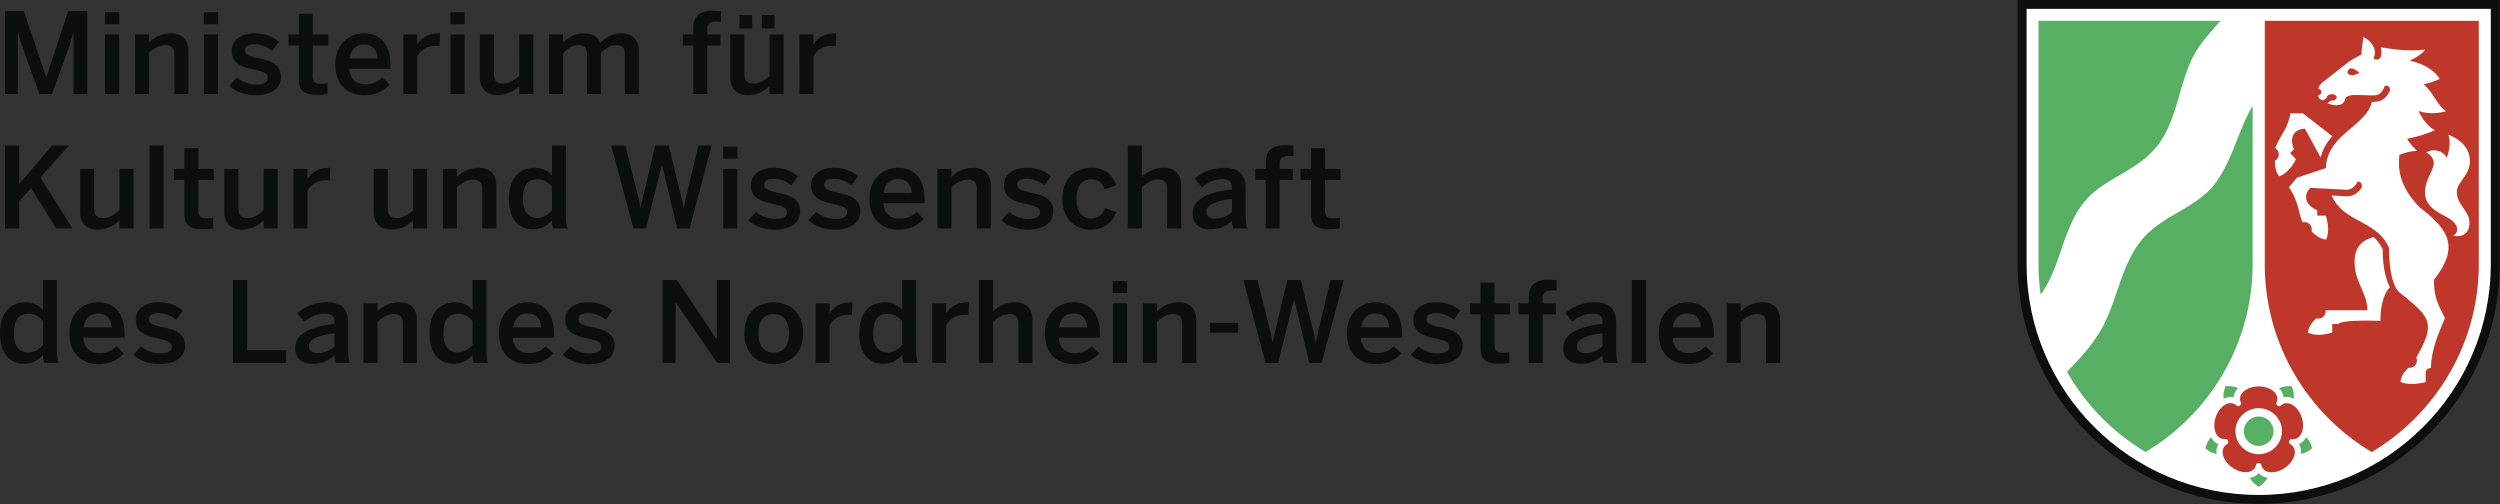
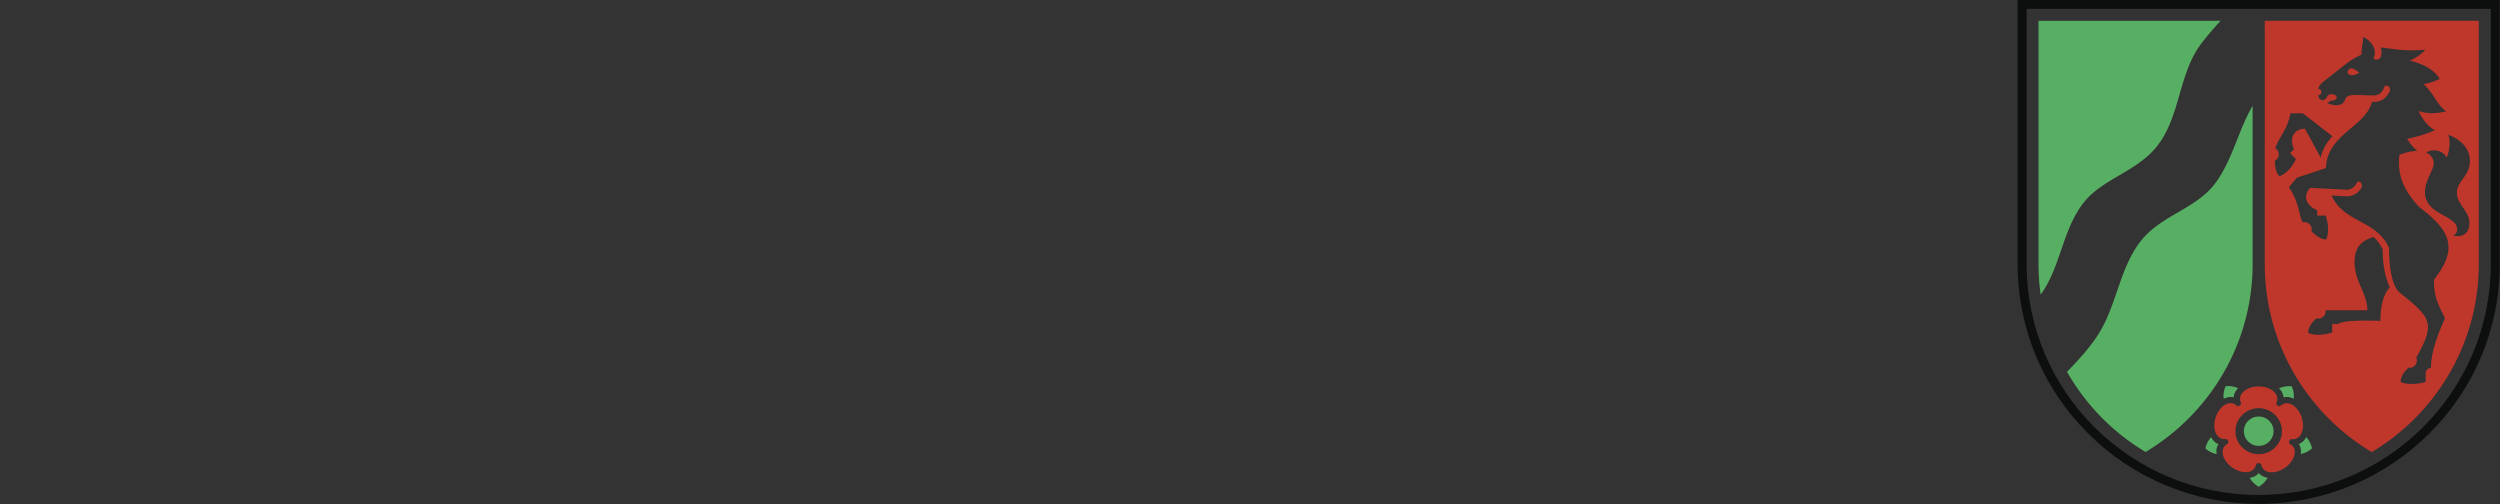
<svg xmlns="http://www.w3.org/2000/svg" width="233" height="47" viewBox="0 0 233 47">
  <rect x="0" y="0" width="233" height="47" fill="#333333" stroke="none" />
  <g fill="none" fill-rule="evenodd">
-     <path fill="#FFF" d="M210.51 46.73c-12.275 0-22.238-9.906-22.238-22.122V.218h44.487v24.39c-.01 12.216-9.973 22.123-22.249 22.123z" />
    <path fill="#0D0E0E" d="M232.142 24.618c0 11.885-9.69 21.512-21.632 21.512-11.94 0-21.63-9.627-21.63-21.512V.828h43.262v23.79zM232.979 0v24.618c0 12.34-10.057 22.34-22.469 22.34-12.4 0-22.468-10-22.468-22.34V0h44.937z" />
    <path fill="#57AF63" fill-rule="nonzero" d="M209.945 9.856v14.752c0 7.443-4.008 13.944-9.973 17.516a20.423 20.423 0 0 1-7.325-7.474c1.088-1.119 2.145-2.257 2.972-3.582 1.684-2.702 1.936-6.129 3.934-8.645 1.853-2.329 5.107-2.981 6.855-5.269 1.654-2.184 2.166-4.948 3.537-7.298zM190 1.936h16.964a29.637 29.637 0 0 0-1.81 2.133c-2.136 2.826-1.926 6.76-4.093 9.524-1.883 2.412-5.086 3.043-6.854 5.28-1.999 2.525-2.135 6.004-4.019 8.592a21.326 21.326 0 0 1-.199-2.847V1.936h.01zm20.511 39.619c-.763 0-1.38-.611-1.38-1.367s.617-1.366 1.38-1.366c.764 0 1.382.61 1.382 1.366 0 .756-.618 1.367-1.382 1.367zm4.427-.818c.272.29.46.662.544 1.045a2.13 2.13 0 0 1-1.057.528 1.33 1.33 0 0 0-.167-.931c.303-.114.534-.352.68-.642zm-2.532-4.545a2.303 2.303 0 0 1 1.182-.186c.168.362.23.766.189 1.16-.293-.156-.618-.218-.942-.125a1.444 1.444 0 0 0-.43-.849zm-5.16.973c-.052-.393.021-.797.178-1.17.398-.041.806.021 1.172.187-.24.227-.397.517-.418.849-.314-.073-.628-.01-.932.134zm-.648 5.156a2.22 2.22 0 0 1-1.057-.528c.083-.394.272-.756.544-1.046.146.29.366.528.68.652-.188.28-.23.6-.167.922zm4.75 2.205a2.233 2.233 0 0 1-.837.838 2.282 2.282 0 0 1-.837-.828c.325-.052.628-.186.837-.445.22.248.513.383.838.435z" />
-     <path fill="#BF362B" d="M212.677 40.188c0 1.18-.974 2.143-2.167 2.143-1.193 0-2.166-.963-2.166-2.143 0-1.18.973-2.143 2.166-2.143s2.167.963 2.167 2.143zm-4.647 3.375c-.91-.652-1.245-1.791-.377-2.226a.357.357 0 0 0-.136-.424c-.962.155-1.37-.963-1.015-2.019.346-1.056 1.33-1.729 2.02-1.035a.37.37 0 0 0 .366-.259c-.45-.86.503-1.584 1.622-1.584 1.12 0 2.073.725 1.623 1.584.041.155.198.27.366.259.69-.683 1.674-.02 2.02 1.045.345 1.056-.053 2.174-1.016 2.02a.357.357 0 0 0-.136.424c.88.434.534 1.573-.376 2.225-.91.653-2.104.621-2.26-.33a.365.365 0 0 0-.45 0c-.147.941-1.34.972-2.25.32zm8.718-14.649h3.893c0-1.584-1.193-2.63-1.193-4.482 0-1.212.481-1.978 1.768-2.34.325.29.607.652.848 1.15.01 1.625.283 2.743.68 3.55 0 0-.89.663-.89 3.116 0 0-3.516-.155-3.934.29h-.555v.787c-.868.28-1.674.29-2.25.03 0-.693.754-1.335.754-1.335.073 0 .146.01.209.01.366 0 .67-.3.67-.662a.21.21 0 0 0 0-.114zm-4.312-12.485c-.419-.414-.419-1.294-.419-1.449a.638.638 0 0 0 .168-.124.663.663 0 0 0 0-.942 1.106 1.106 0 0 0-.126-.104c.377-1.108 1.12-1.677 1.413-3.25h1.151l2.753 2.132c-.492.549-.9 1.19-1.089 1.998l-1.465-2.692c-.942 0-1.517.767-1.025 1.916l-.356.352.544.569c-.408.818-.952 1.377-1.549 1.594zm11.302 19.173c0-.683.68-1.273.743-1.335a.67.67 0 0 0 .774-.652.61.61 0 0 0-.062-.28c1.842-3.25 1.36-3.727-1.507-6.036-.785-.631-1.026-2.484-1.026-4.182-1.14-2.63-4.207-2.319-5.358-4.897l1.34.073c.69.041 1.172-.373 1.402-.715.21-.32 0-.745-.345-.631-.157.424-.576.766-1.047.735l-3.328-.176c-.659.652-.523 1.594.639 2.091v.497h.795c.283.89.293 1.687.032 2.226-.639 0-1.35-.746-1.35-.746 0-.082.01-.144.01-.207a.67.67 0 0 0-.67-.662.816.816 0 0 0-.157.02c-.376-.59-.314-1.863-1.297-3.27l.743-.891 2.71-.9c.073-3.138 3.726-3.862 4.28-6.16.785 0 1.267-.228 1.643-.963.095-.187.053-.632-.44-.539-.271.756-.627.89-1.14.89-1.319 0-2.375-.217-2.553.363-.293.973-1.664.362-1.664.362l.335-.238h.083c.251 0 .46-.134.46-.3 0-.166-.209-.3-.46-.3-.25 0-.46.134-.46.3v.031l-.314.228c-.408 0-.471-.31-.482-.466a.289.289 0 0 0 .283-.29c0-.165-.115-.29-.272-.29.01-.124.073-.362.366-.6l2.334-1.833c.335-.269 1.015-.62 1.319-.776-.032-.507.156-1.17.156-1.636 0 0 .691.29.974.953.209.486.073.797-.01 1.035.125.197.659.197.721-.31a1.88 1.88 0 0 0-.052-.705c.91.094 2.187.404 4.155.208-.398.455-.91.786-1.455 1.024.984.228 2.187.704 2.794 1.698-.47.238-.994.394-1.507.497.942.808 1.308 2.03 2.114 2.516-1.046.29-1.904.207-2.585-.02.325.662.838 1.438 1.528 1.79-.942.424-1.873.663-2.585.797.22.373.555.828.953 1.129a4.67 4.67 0 0 0-1.675.383c-.063.849-.303 2.619 1.884 4.886 2.899 2.174 3.631 3.82 1.34 6.74 0 1.48.25 2.07 1.025 3.581-.063.145-.387.86-.701 1.73-.345.952-.607 1.997-.607 2.919 0 0-.492 0-.492.517v.787c-.879.238-1.8.248-2.334 0zm-4.96-28.821c.314.517 1.11 0 1.11 0s-.964-.911-1.11 0zm11.417 8.25c0 1.326-1.214 1.895-1.214 2.889 0 1.17 1.172 1.729 1.172 2.857 0 1.17-.93 1.367-1.527 1.16 0 0 .376-.093.376-.549 0-1.387-2.993-1.304-2.993-3.478 0-1.14.817-2.04.817-2.713 0-.341-.262-.817-.702-.973.618-.435 1.643-.165 1.905.487.21-.549.408-1.367.157-2.154 1.402.55 2.01 1.46 2.01 2.475zm-19.13-13.095h19.957v22.682c0 7.443-4.008 13.945-9.973 17.516-5.976-3.56-9.973-10.073-9.973-17.516V1.936h-.01z" />
+     <path fill="#BF362B" d="M212.677 40.188c0 1.18-.974 2.143-2.167 2.143-1.193 0-2.166-.963-2.166-2.143 0-1.18.973-2.143 2.166-2.143s2.167.963 2.167 2.143zm-4.647 3.375c-.91-.652-1.245-1.791-.377-2.226a.357.357 0 0 0-.136-.424c-.962.155-1.37-.963-1.015-2.019.346-1.056 1.33-1.729 2.02-1.035a.37.37 0 0 0 .366-.259c-.45-.86.503-1.584 1.622-1.584 1.12 0 2.073.725 1.623 1.584.041.155.198.27.366.259.69-.683 1.674-.02 2.02 1.045.345 1.056-.053 2.174-1.016 2.02a.357.357 0 0 0-.136.424c.88.434.534 1.573-.376 2.225-.91.653-2.104.621-2.26-.33a.365.365 0 0 0-.45 0c-.147.941-1.34.972-2.25.32zm8.718-14.649h3.893c0-1.584-1.193-2.63-1.193-4.482 0-1.212.481-1.978 1.768-2.34.325.29.607.652.848 1.15.01 1.625.283 2.743.68 3.55 0 0-.89.663-.89 3.116 0 0-3.516-.155-3.934.29h-.555v.787c-.868.28-1.674.29-2.25.03 0-.693.754-1.335.754-1.335.073 0 .146.01.209.01.366 0 .67-.3.67-.662a.21.21 0 0 0 0-.114m-4.312-12.485c-.419-.414-.419-1.294-.419-1.449a.638.638 0 0 0 .168-.124.663.663 0 0 0 0-.942 1.106 1.106 0 0 0-.126-.104c.377-1.108 1.12-1.677 1.413-3.25h1.151l2.753 2.132c-.492.549-.9 1.19-1.089 1.998l-1.465-2.692c-.942 0-1.517.767-1.025 1.916l-.356.352.544.569c-.408.818-.952 1.377-1.549 1.594zm11.302 19.173c0-.683.68-1.273.743-1.335a.67.67 0 0 0 .774-.652.61.61 0 0 0-.062-.28c1.842-3.25 1.36-3.727-1.507-6.036-.785-.631-1.026-2.484-1.026-4.182-1.14-2.63-4.207-2.319-5.358-4.897l1.34.073c.69.041 1.172-.373 1.402-.715.21-.32 0-.745-.345-.631-.157.424-.576.766-1.047.735l-3.328-.176c-.659.652-.523 1.594.639 2.091v.497h.795c.283.89.293 1.687.032 2.226-.639 0-1.35-.746-1.35-.746 0-.082.01-.144.01-.207a.67.67 0 0 0-.67-.662.816.816 0 0 0-.157.02c-.376-.59-.314-1.863-1.297-3.27l.743-.891 2.71-.9c.073-3.138 3.726-3.862 4.28-6.16.785 0 1.267-.228 1.643-.963.095-.187.053-.632-.44-.539-.271.756-.627.89-1.14.89-1.319 0-2.375-.217-2.553.363-.293.973-1.664.362-1.664.362l.335-.238h.083c.251 0 .46-.134.46-.3 0-.166-.209-.3-.46-.3-.25 0-.46.134-.46.3v.031l-.314.228c-.408 0-.471-.31-.482-.466a.289.289 0 0 0 .283-.29c0-.165-.115-.29-.272-.29.01-.124.073-.362.366-.6l2.334-1.833c.335-.269 1.015-.62 1.319-.776-.032-.507.156-1.17.156-1.636 0 0 .691.29.974.953.209.486.073.797-.01 1.035.125.197.659.197.721-.31a1.88 1.88 0 0 0-.052-.705c.91.094 2.187.404 4.155.208-.398.455-.91.786-1.455 1.024.984.228 2.187.704 2.794 1.698-.47.238-.994.394-1.507.497.942.808 1.308 2.03 2.114 2.516-1.046.29-1.904.207-2.585-.02.325.662.838 1.438 1.528 1.79-.942.424-1.873.663-2.585.797.22.373.555.828.953 1.129a4.67 4.67 0 0 0-1.675.383c-.063.849-.303 2.619 1.884 4.886 2.899 2.174 3.631 3.82 1.34 6.74 0 1.48.25 2.07 1.025 3.581-.063.145-.387.86-.701 1.73-.345.952-.607 1.997-.607 2.919 0 0-.492 0-.492.517v.787c-.879.238-1.8.248-2.334 0zm-4.96-28.821c.314.517 1.11 0 1.11 0s-.964-.911-1.11 0zm11.417 8.25c0 1.326-1.214 1.895-1.214 2.889 0 1.17 1.172 1.729 1.172 2.857 0 1.17-.93 1.367-1.527 1.16 0 0 .376-.093.376-.549 0-1.387-2.993-1.304-2.993-3.478 0-1.14.817-2.04.817-2.713 0-.341-.262-.817-.702-.973.618-.435 1.643-.165 1.905.487.21-.549.408-1.367.157-2.154 1.402.55 2.01 1.46 2.01 2.475zm-19.13-13.095h19.957v22.682c0 7.443-4.008 13.945-9.973 17.516-5.976-3.56-9.973-10.073-9.973-17.516V1.936h-.01z" />
    <g fill="#0D0E0E" fill-rule="nonzero">
-       <path d="M.465 1.031H2.21l2.093 6.13h.021l2.03-6.13h1.777V8.76H6.85V2.995h-.02c-.117.532-.286 1.033-.466 1.577L4.843 8.759H3.669L2.157 4.572c-.19-.554-.307-.888-.476-1.63H1.66V8.76H.465V1.031zM9.78 1.136h1.332v1.117H9.78V1.136zm.01 2.078h1.312v5.545H9.79V3.214zM12.582 3.214h1.311v.752a2.799 2.799 0 0 1 2.051-.857c.984 0 1.618.575 1.618 1.671v3.98h-1.31V5.103c0-.616-.265-.898-.836-.898s-1.047.292-1.523.72V8.76h-1.31V3.214zM19 1.136h1.332v1.117H19V1.136zm.01 2.078h1.312v5.545H19.01V3.214zM21.369 7.997l.708-.783a2.786 2.786 0 0 0 1.766.658c.698 0 1.12-.178 1.12-.638 0-.449-.57-.584-1.247-.741-.962-.22-2.115-.47-2.115-1.754 0-.972.846-1.63 2.083-1.63 1.068 0 1.724.303 2.305.784l-.624.835c-.412-.334-1.078-.606-1.586-.606-.719 0-.951.251-.951.564 0 .45.56.585 1.226.731.962.21 2.136.45 2.136 1.744 0 1.17-1.068 1.713-2.347 1.713-1.037 0-1.967-.365-2.474-.877zM27.85 7.308v-3.07h-.973V3.213h.973V1.282h1.3v1.932H30.6v1.023H29.15v2.747c0 .595.18.835.825.835.19 0 .434-.031.56-.073V8.76a6.493 6.493 0 0 1-.951.073c-1.427 0-1.734-.522-1.734-1.524zM31.255 5.992c0-2.11 1.511-2.883 2.675-2.883 1.258 0 2.463.742 2.463 2.998v.302h-3.838c.053 1.003.677 1.442 1.501 1.442.73 0 1.153-.24 1.576-.648l.687.669c-.581.637-1.353 1.002-2.358 1.002-1.406 0-2.706-.846-2.706-2.882zm3.943-.543c-.074-.846-.497-1.295-1.279-1.295-.634 0-1.216.355-1.343 1.295h2.622zM37.588 3.214h1.3v.908h.022c.348-.553.951-1.013 2.019-1.013h.085l-.043 1.18a3.684 3.684 0 0 0-.349-.02c-.835 0-1.364.386-1.734.981v3.51h-1.3V3.213zM41.976 1.136h1.332v1.117h-1.332V1.136zm.01 2.078h1.311v5.545h-1.31V3.214zM44.725 7.193v-3.98h1.31V6.89c0 .616.265.898.836.898s1.047-.292 1.523-.72V3.213h1.31v5.545h-1.31v-.752a2.799 2.799 0 0 1-2.051.857c-.984 0-1.618-.575-1.618-1.671zM51.175 3.214h1.3v.762c.434-.47 1.068-.867 1.924-.867.941 0 1.311.366 1.533.909.445-.48 1.11-.909 1.967-.909 1.142 0 1.639.68 1.639 1.671v3.98h-1.3V5.103c0-.616-.18-.898-.794-.898-.528 0-.951.292-1.438.72V8.76h-1.3V5.104c0-.616-.18-.898-.793-.898-.518 0-.952.292-1.438.72V8.76h-1.3V3.214zM64.613 4.237h-.973V3.214h.973V2.65c0-.93.391-1.65 1.819-1.65.243 0 .676.042.772.052v.992a2.46 2.46 0 0 0-.445-.041c-.465 0-.845.125-.845.72v.49h1.226v1.024h-1.226V8.76h-1.3V4.237zM68.06 7.193v-3.98h1.311V6.89c0 .616.264.898.835.898s1.047-.292 1.523-.72V3.213h1.311v5.545h-1.311v-.752a2.799 2.799 0 0 1-2.051.857c-.984 0-1.618-.575-1.618-1.671zm.856-5.796h1.185V2.66h-1.185V1.397zm2.083 0h1.195V2.66H71V1.397zM74.51 3.214h1.3v.908h.021c.35-.553.952-1.013 2.02-1.013h.084l-.042 1.18a3.684 3.684 0 0 0-.349-.02c-.835 0-1.364.386-1.734.981v3.51h-1.3V3.213zM.465 13.563h1.322v3.592l3.077-3.592h1.565l-2.665 2.976 2.992 4.752H5.244l-2.347-3.75-1.11 1.212v2.538H.465zM7.465 19.724v-3.978h1.31v3.676c0 .616.265.898.836.898s1.047-.293 1.523-.72v-3.854h1.31v5.545h-1.31v-.752a2.799 2.799 0 0 1-2.052.856c-.983 0-1.617-.574-1.617-1.67zM13.936 13.563h1.31v7.728h-1.31zM17.182 19.84v-3.071h-.973v-1.023h.973v-1.932h1.3v1.932h1.449v1.023h-1.449v2.747c0 .595.18.835.825.835.19 0 .433-.031.56-.073v1.013a6.493 6.493 0 0 1-.951.073c-1.428 0-1.734-.522-1.734-1.525zM20.903 19.724v-3.978h1.311v3.676c0 .616.265.898.836.898.57 0 1.046-.293 1.522-.72v-3.854h1.311v5.545h-1.31v-.752a2.799 2.799 0 0 1-2.052.856c-.983 0-1.618-.574-1.618-1.67zM27.353 15.746h1.3v.908h.022c.349-.553.951-1.013 2.02-1.013h.084l-.043 1.18a3.684 3.684 0 0 0-.348-.02c-.836 0-1.364.386-1.734.981v3.509h-1.301v-5.545zM34.828 19.724v-3.978h1.311v3.676c0 .616.265.898.836.898.57 0 1.046-.293 1.522-.72v-3.854h1.311v5.545h-1.31v-.752a2.799 2.799 0 0 1-2.052.856c-.983 0-1.618-.574-1.618-1.67zM41.278 15.746h1.311v.751a2.799 2.799 0 0 1 2.051-.856c.984 0 1.618.575 1.618 1.671v3.979h-1.311v-3.655c0-.616-.264-.898-.835-.898s-1.047.292-1.523.72v3.833h-1.311v-5.545zM47.432 18.534c0-1.922.962-2.893 2.4-2.893.602 0 1.194.24 1.607.7v-2.778h1.3v6.37c0 .669.043 1.076.17 1.358h-1.343c-.074-.157-.127-.47-.127-.752-.413.47-.952.835-1.787.835-1.28 0-2.22-.919-2.22-2.84zm4.007 1.086v-2.224c-.35-.45-.857-.69-1.322-.69-.983 0-1.385.627-1.385 1.86 0 1.169.508 1.754 1.343 1.754.54 0 1.057-.335 1.364-.7zM56.958 13.563h1.332l.994 4c.159.616.307 1.19.413 1.796h.02c.106-.595.244-1.17.402-1.786l.942-4.01h1.268l.973 4.031c.17.658.296 1.117.412 1.765h.022c.116-.668.232-1.076.38-1.734l.973-4.062h1.237l-2.062 7.728h-1.152l-1.407-5.921h-.02l-1.48 5.92H59.04l-2.083-7.727zM67.394 13.667h1.332v1.118h-1.332v-1.118zm.01 2.079h1.312v5.545h-1.312v-5.545zM69.752 20.528l.708-.783a2.786 2.786 0 0 0 1.766.658c.698 0 1.12-.177 1.12-.637 0-.449-.57-.585-1.247-.741-.962-.22-2.115-.47-2.115-1.755 0-.97.846-1.629 2.083-1.629 1.068 0 1.724.303 2.305.783l-.624.836c-.412-.334-1.078-.606-1.586-.606-.719 0-.951.25-.951.564 0 .45.56.585 1.226.731.962.209 2.136.45 2.136 1.744 0 1.17-1.068 1.713-2.347 1.713-1.036 0-1.967-.366-2.474-.878zM75.356 20.528l.708-.783a2.786 2.786 0 0 0 1.766.658c.698 0 1.12-.177 1.12-.637 0-.449-.57-.585-1.247-.741-.962-.22-2.115-.47-2.115-1.755 0-.97.846-1.629 2.083-1.629 1.068 0 1.724.303 2.305.783l-.624.836c-.412-.334-1.078-.606-1.586-.606-.719 0-.951.25-.951.564 0 .45.56.585 1.226.731.962.209 2.136.45 2.136 1.744 0 1.17-1.068 1.713-2.347 1.713-1.036 0-1.967-.366-2.474-.878zM81.033 18.523c0-2.11 1.512-2.882 2.675-2.882 1.259 0 2.464.742 2.464 2.997v.303h-3.838c.053 1.003.677 1.441 1.501 1.441.73 0 1.153-.24 1.576-.647l.687.668c-.582.637-1.353 1.003-2.358 1.003-1.406 0-2.707-.846-2.707-2.883zm3.944-.543c-.074-.846-.497-1.295-1.28-1.295-.634 0-1.215.356-1.342 1.295h2.622zM87.367 15.746h1.31v.751a2.799 2.799 0 0 1 2.052-.856c.983 0 1.618.575 1.618 1.671v3.979h-1.311v-3.655c0-.616-.265-.898-.836-.898-.57 0-1.046.292-1.522.72v3.833h-1.311v-5.545zM93.34 20.528l.709-.783a2.786 2.786 0 0 0 1.766.658c.698 0 1.12-.177 1.12-.637 0-.449-.57-.585-1.247-.741-.962-.22-2.115-.47-2.115-1.755 0-.97.846-1.629 2.083-1.629 1.068 0 1.724.303 2.305.783l-.624.836c-.412-.334-1.078-.606-1.586-.606-.719 0-.951.25-.951.564 0 .45.56.585 1.226.731.962.209 2.136.45 2.136 1.744 0 1.17-1.068 1.713-2.347 1.713-1.036 0-1.967-.366-2.474-.878zM99.018 18.523c0-2.12 1.449-2.882 2.697-2.882 1.395 0 1.987.762 2.326 1.619l-1.1.386c-.222-.626-.624-.93-1.247-.93-.74 0-1.364.481-1.364 1.807 0 1.18.486 1.828 1.342 1.828.592 0 1.005-.178 1.311-.96l1.079.386c-.402.887-1.068 1.629-2.421 1.629-1.3 0-2.623-.857-2.623-2.883zM105.109 13.563h1.31v2.934a2.799 2.799 0 0 1 2.052-.856c.983 0 1.618.575 1.618 1.671v3.979h-1.311v-3.655c0-.616-.265-.898-.836-.898-.57 0-1.046.292-1.522.72v3.833h-1.311v-7.728zM111.157 19.954c0-1.2 1.036-2.005 3.658-2.297v-.167c0-.554-.296-.794-.92-.794-.782 0-1.417.376-1.893.752l-.634-.804c.603-.543 1.544-1.003 2.707-1.003 1.501 0 2.02.71 2.02 2.005v2.287c0 .669.042 1.076.158 1.358h-1.311a1.988 1.988 0 0 1-.127-.71c-.571.574-1.237.793-2.072.793-.91 0-1.586-.5-1.586-1.42zm3.658-.209v-1.222c-1.554.21-2.38.585-2.38 1.19 0 .44.308.67.783.67.666 0 1.185-.251 1.597-.638zM117.966 16.769h-.973v-1.023h.973v-.564c0-.93.39-1.65 1.818-1.65.244 0 .677.041.772.052v.992a2.46 2.46 0 0 0-.444-.042c-.465 0-.846.125-.846.72v.492h1.227v1.023h-1.227v4.522h-1.3v-4.522zM122.184 19.84v-3.071h-.972v-1.023h.972v-1.932h1.301v1.932h1.449v1.023h-1.449v2.747c0 .595.18.835.825.835.19 0 .433-.031.56-.073v1.013a6.493 6.493 0 0 1-.952.073c-1.427 0-1.734-.522-1.734-1.525zM0 31.066c0-1.922.962-2.893 2.4-2.893.603 0 1.195.24 1.607.7v-2.778h1.3v6.37c0 .668.043 1.076.17 1.357H4.134c-.074-.156-.127-.47-.127-.751-.412.47-.951.835-1.787.835-1.279 0-2.22-.919-2.22-2.84zm4.007 1.086v-2.225c-.349-.449-.856-.689-1.321-.689-.984 0-1.385.627-1.385 1.859 0 1.17.507 1.754 1.342 1.754.54 0 1.058-.334 1.364-.7zM6.47 31.055c0-2.11 1.513-2.882 2.676-2.882 1.258 0 2.463.741 2.463 2.997v.303H7.771c.053 1.002.677 1.44 1.502 1.44.73 0 1.152-.24 1.575-.647l.687.669c-.581.637-1.353 1.002-2.357 1.002-1.407 0-2.707-.846-2.707-2.882zm3.945-.543c-.074-.846-.497-1.295-1.28-1.295-.634 0-1.216.355-1.343 1.295h2.623zM12.424 33.06l.708-.783a2.786 2.786 0 0 0 1.766.658c.698 0 1.12-.178 1.12-.637 0-.45-.57-.585-1.247-.742-.962-.219-2.115-.47-2.115-1.754 0-.971.846-1.63 2.083-1.63 1.068 0 1.724.304 2.305.784l-.624.835c-.412-.334-1.078-.605-1.586-.605-.719 0-.951.25-.951.564 0 .449.56.584 1.226.73.962.21 2.136.45 2.136 1.745 0 1.17-1.068 1.712-2.347 1.712-1.036 0-1.967-.365-2.474-.877zM21.717 26.095h1.322v6.537h3.606v1.19h-4.928zM27.512 32.486c0-1.201 1.036-2.005 3.658-2.298v-.167c0-.553-.296-.793-.92-.793-.782 0-1.417.375-1.893.751l-.634-.804c.603-.543 1.544-1.002 2.707-1.002 1.501 0 2.02.71 2.02 2.005v2.287c0 .668.042 1.076.158 1.357h-1.311a1.988 1.988 0 0 1-.127-.71c-.571.575-1.237.794-2.072.794-.91 0-1.586-.501-1.586-1.42zm3.658-.21v-1.22c-1.554.208-2.379.584-2.379 1.19 0 .438.307.668.782.668.666 0 1.185-.25 1.597-.637zM33.877 28.277h1.31v.752a2.799 2.799 0 0 1 2.052-.856c.983 0 1.618.574 1.618 1.67v3.98h-1.311v-3.656c0-.616-.265-.898-.836-.898-.57 0-1.046.293-1.522.72v3.833h-1.311v-5.545zM40.03 31.066c0-1.922.962-2.893 2.4-2.893.603 0 1.195.24 1.608.7v-2.778h1.3v6.37c0 .668.042 1.076.17 1.357h-1.344c-.074-.156-.126-.47-.126-.751-.413.47-.952.835-1.787.835-1.28 0-2.22-.919-2.22-2.84zm4.008 1.086v-2.225c-.35-.449-.857-.689-1.322-.689-.983 0-1.385.627-1.385 1.859 0 1.17.507 1.754 1.343 1.754.539 0 1.057-.334 1.364-.7zM46.501 31.055c0-2.11 1.512-2.882 2.675-2.882 1.258 0 2.464.741 2.464 2.997v.303h-3.838c.053 1.002.676 1.44 1.501 1.44.73 0 1.153-.24 1.575-.647l.688.669c-.582.637-1.354 1.002-2.358 1.002-1.406 0-2.707-.846-2.707-2.882zm3.944-.543c-.074-.846-.497-1.295-1.28-1.295-.634 0-1.215.355-1.342 1.295h2.622zM52.454 33.06l.708-.783a2.786 2.786 0 0 0 1.766.658c.698 0 1.12-.178 1.12-.637 0-.45-.57-.585-1.247-.742-.962-.219-2.115-.47-2.115-1.754 0-.971.846-1.63 2.083-1.63 1.068 0 1.724.304 2.305.784l-.623.835c-.413-.334-1.079-.605-1.586-.605-.72 0-.952.25-.952.564 0 .449.56.584 1.226.73.963.21 2.136.45 2.136 1.745 0 1.17-1.068 1.712-2.347 1.712-1.036 0-1.967-.365-2.474-.877zM61.748 26.095h1.343l3.7 5.514h.021v-5.514h1.227v7.727h-1.205l-3.839-5.628h-.02v5.628h-1.227zM69.371 31.055c0-2.047 1.364-2.882 2.739-2.882 1.364 0 2.738.835 2.738 2.882 0 2.026-1.374 2.882-2.738 2.882-1.364 0-2.739-.856-2.739-2.882zm4.166 0c0-1.034-.444-1.786-1.427-1.786-.941 0-1.428.669-1.428 1.786 0 1.055.434 1.807 1.428 1.807.94 0 1.427-.669 1.427-1.807zM76.022 28.277h1.3v.909h.021c.35-.554.952-1.013 2.02-1.013h.084l-.042 1.18a3.684 3.684 0 0 0-.349-.021c-.835 0-1.364.386-1.734.982v3.508h-1.3v-5.545zM80.082 31.066c0-1.922.962-2.893 2.4-2.893.603 0 1.195.24 1.607.7v-2.778h1.3v6.37c0 .668.043 1.076.17 1.357h-1.343c-.074-.156-.127-.47-.127-.751-.412.47-.952.835-1.787.835-1.28 0-2.22-.919-2.22-2.84zm4.007 1.086v-2.225c-.349-.449-.856-.689-1.322-.689-.983 0-1.385.627-1.385 1.859 0 1.17.508 1.754 1.343 1.754.54 0 1.057-.334 1.364-.7zM86.88 28.277h1.3v.909h.022c.349-.554.952-1.013 2.02-1.013h.084l-.042 1.18a3.684 3.684 0 0 0-.35-.021c-.834 0-1.363.386-1.733.982v3.508h-1.3v-5.545zM91.247 26.095h1.311v2.934a2.799 2.799 0 0 1 2.051-.856c.984 0 1.618.574 1.618 1.67v3.98h-1.31v-3.656c0-.616-.265-.898-.836-.898s-1.047.293-1.523.72v3.833h-1.31v-7.727zM97.38 31.055c0-2.11 1.512-2.882 2.675-2.882 1.258 0 2.463.741 2.463 2.997v.303H98.68c.053 1.002.677 1.44 1.502 1.44.73 0 1.152-.24 1.575-.647l.687.669c-.581.637-1.353 1.002-2.358 1.002-1.406 0-2.706-.846-2.706-2.882zm3.943-.543c-.074-.846-.497-1.295-1.279-1.295-.634 0-1.216.355-1.343 1.295h2.622zM103.713 26.2h1.332v1.116h-1.332V26.2zm.01 2.077h1.312v5.545h-1.311v-5.545zM106.515 28.277h1.311v.752a2.799 2.799 0 0 1 2.051-.856c.984 0 1.618.574 1.618 1.67v3.98h-1.311v-3.656c0-.616-.265-.898-.835-.898-.571 0-1.047.293-1.523.72v3.833h-1.311v-5.545zM112.785 30.084h2.611v.919h-2.611zM115.872 26.095h1.332l.994 4c.159.615.307 1.19.413 1.796h.02c.107-.596.244-1.17.403-1.786l.94-4.01h1.27l.972 4.03c.17.659.296 1.118.413 1.766h.02c.117-.669.233-1.076.381-1.734l.973-4.062h1.237l-2.062 7.727h-1.152l-1.406-5.92h-.022l-1.48 5.92h-1.163l-2.083-7.727zM125.536 31.055c0-2.11 1.512-2.882 2.675-2.882 1.258 0 2.464.741 2.464 2.997v.303h-3.838c.053 1.002.676 1.44 1.501 1.44.73 0 1.153-.24 1.576-.647l.687.669c-.582.637-1.354 1.002-2.358 1.002-1.406 0-2.707-.846-2.707-2.882zm3.944-.543c-.074-.846-.497-1.295-1.28-1.295-.634 0-1.215.355-1.342 1.295h2.622zM131.489 33.06l.708-.783a2.786 2.786 0 0 0 1.766.658c.698 0 1.12-.178 1.12-.637 0-.45-.57-.585-1.247-.742-.962-.219-2.114-.47-2.114-1.754 0-.971.845-1.63 2.082-1.63 1.068 0 1.724.304 2.305.784l-.623.835c-.413-.334-1.079-.605-1.586-.605-.72 0-.952.25-.952.564 0 .449.56.584 1.227.73.962.21 2.135.45 2.135 1.745 0 1.17-1.068 1.712-2.347 1.712-1.036 0-1.967-.365-2.474-.877zM137.98 32.37V29.3h-.972v-1.023h.973v-1.932h1.3v1.932h1.449v1.024h-1.449v2.746c0 .595.18.836.825.836.19 0 .434-.032.56-.074v1.013a6.493 6.493 0 0 1-.951.074c-1.427 0-1.734-.523-1.734-1.525zM142.485 29.3h-.973v-1.023h.973v-.564c0-.93.391-1.65 1.819-1.65.243 0 .676.042.772.053v.992a2.46 2.46 0 0 0-.445-.042c-.465 0-.845.125-.845.72v.491h1.226v1.024h-1.226v4.521h-1.3v-4.521zM145.689 32.486c0-1.201 1.036-2.005 3.658-2.298v-.167c0-.553-.296-.793-.92-.793-.782 0-1.417.375-1.892.751l-.635-.804c.603-.543 1.544-1.002 2.707-1.002 1.501 0 2.02.71 2.02 2.005v2.287c0 .668.042 1.076.158 1.357h-1.311a1.988 1.988 0 0 1-.127-.71c-.57.575-1.237.794-2.072.794-.91 0-1.586-.501-1.586-1.42zm3.658-.21v-1.22c-1.554.208-2.379.584-2.379 1.19 0 .438.307.668.783.668.666 0 1.184-.25 1.596-.637zM152.086 26.095h1.31v7.727h-1.31zM154.591 31.055c0-2.11 1.512-2.882 2.675-2.882 1.259 0 2.464.741 2.464 2.997v.303h-3.838c.053 1.002.677 1.44 1.501 1.44.73 0 1.153-.24 1.576-.647l.687.669c-.581.637-1.353 1.002-2.358 1.002-1.406 0-2.707-.846-2.707-2.882zm3.944-.543c-.074-.846-.497-1.295-1.28-1.295-.633 0-1.215.355-1.342 1.295h2.622zM160.925 28.277h1.31v.752a2.799 2.799 0 0 1 2.052-.856c.983 0 1.618.574 1.618 1.67v3.98h-1.311v-3.656c0-.616-.265-.898-.836-.898-.57 0-1.046.293-1.522.72v3.833h-1.311v-5.545z" />
-     </g>
+       </g>
  </g>
</svg>